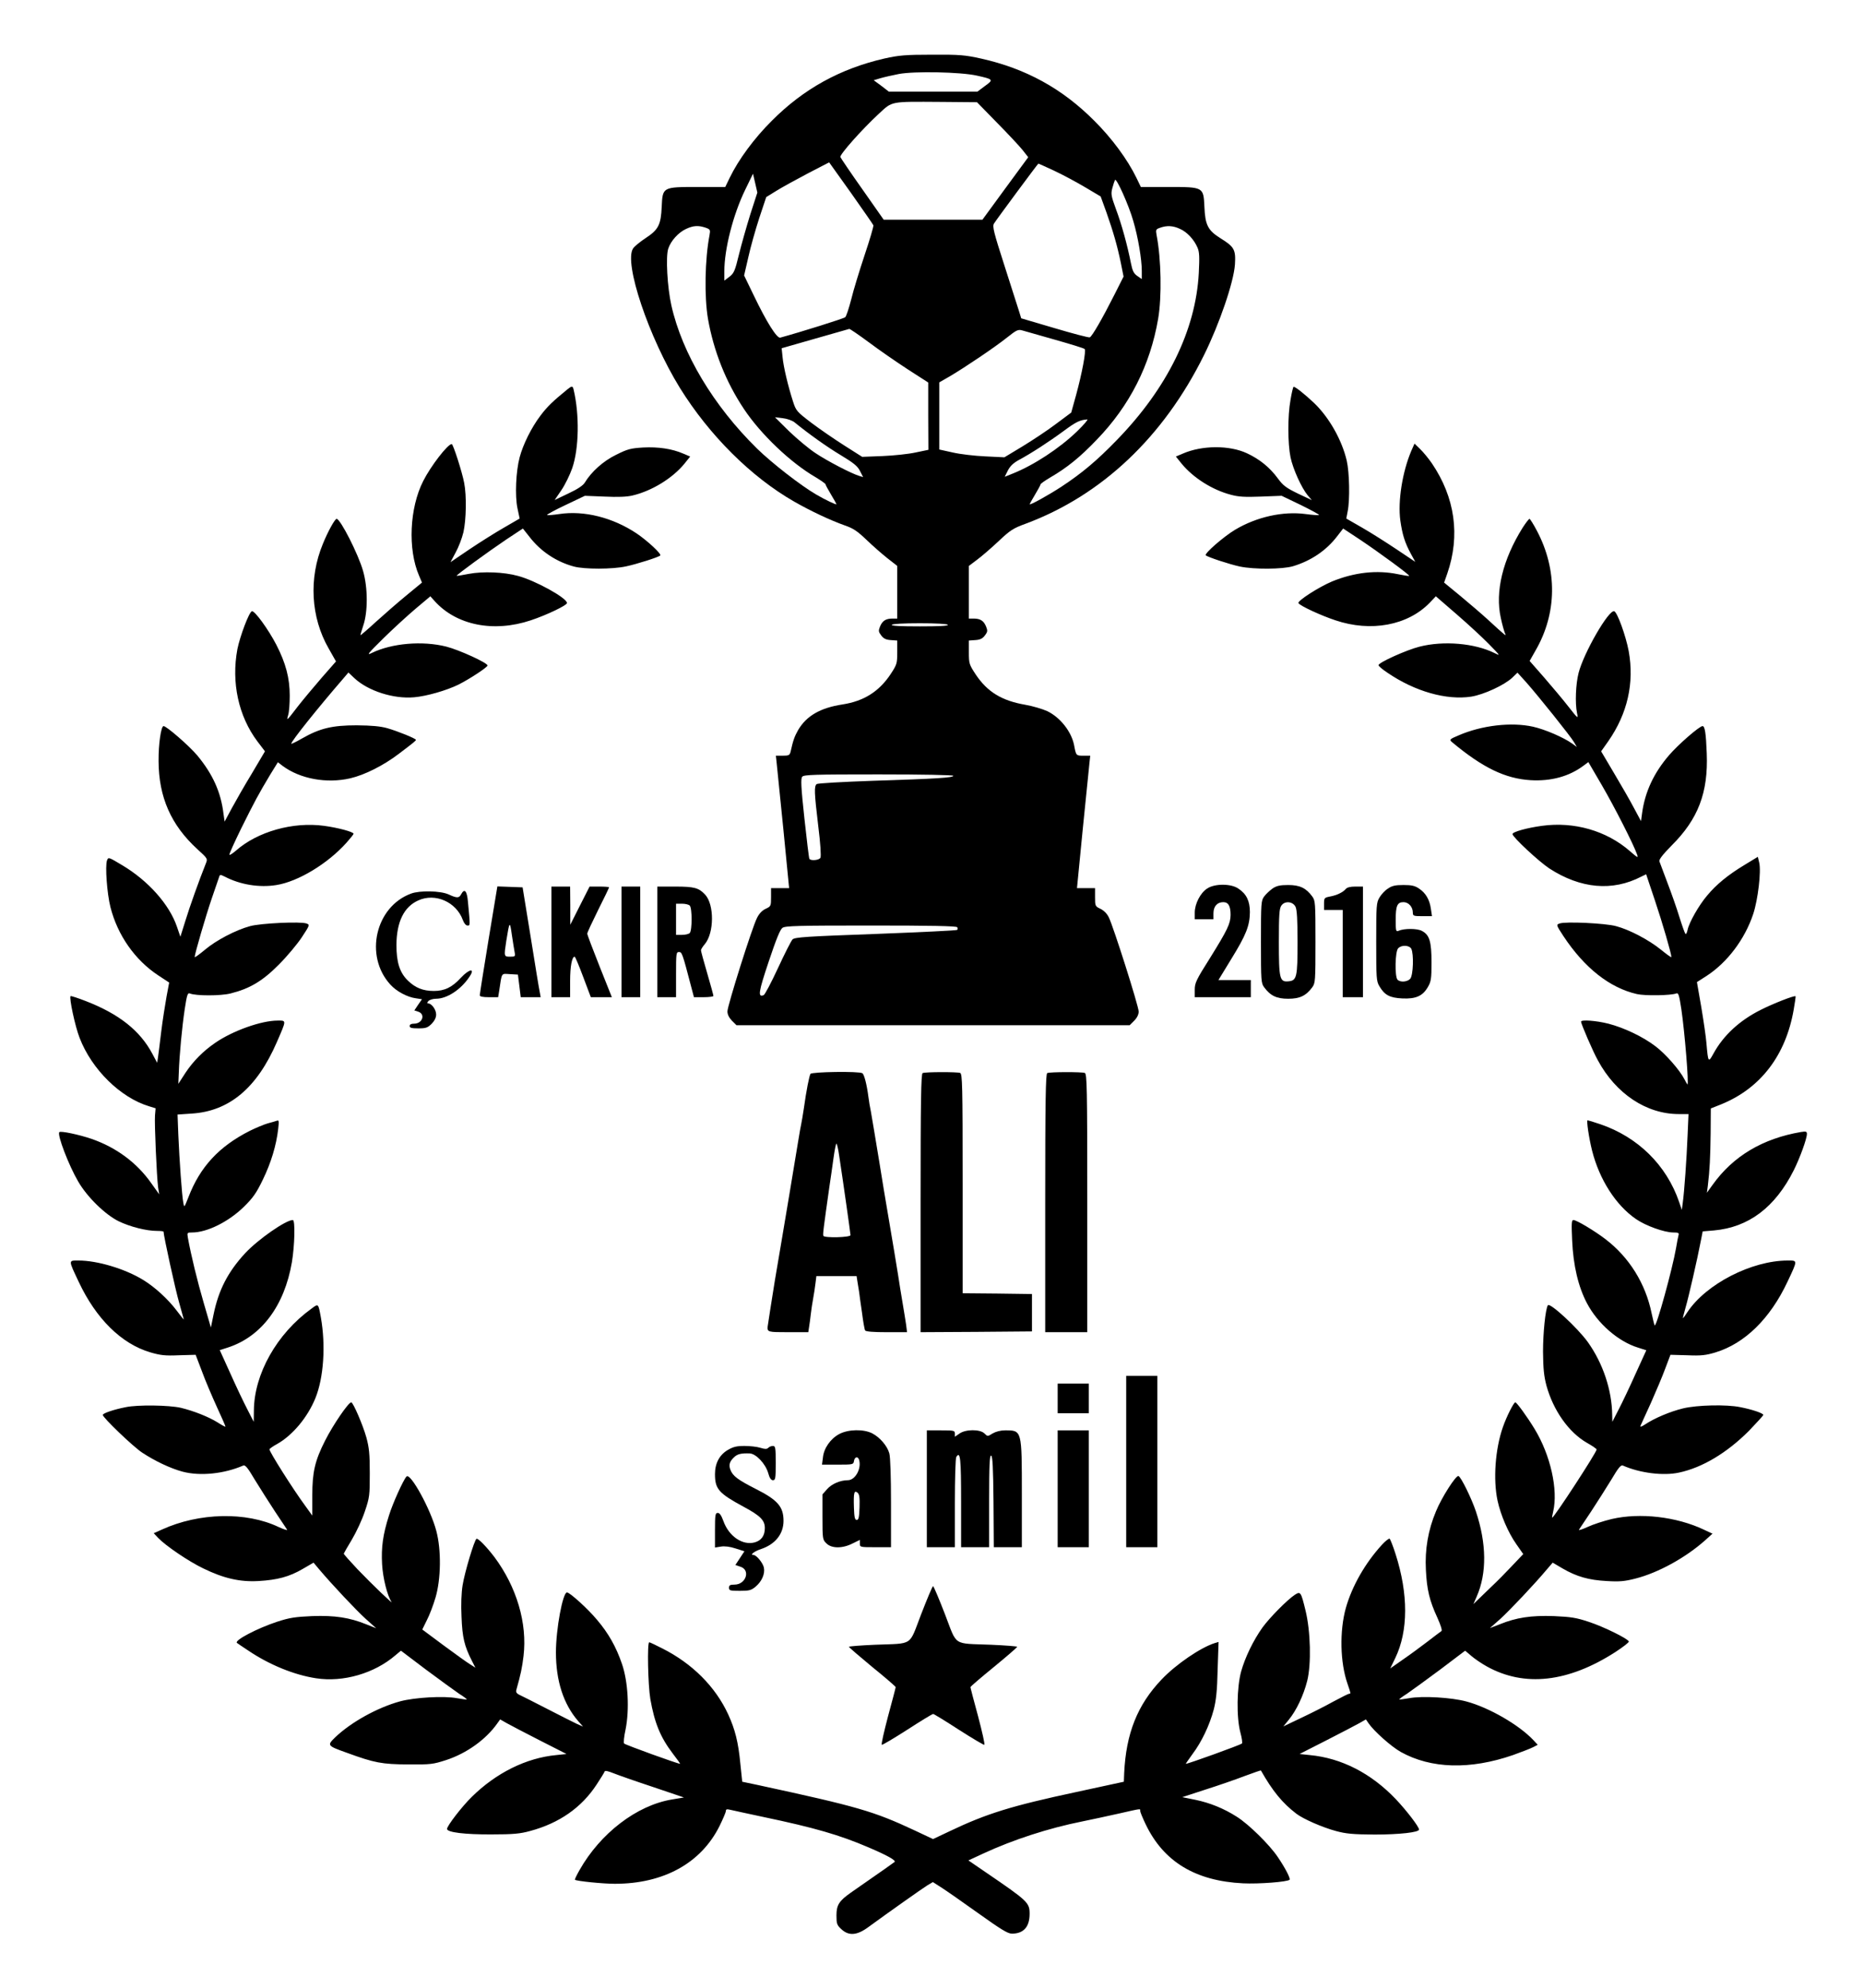
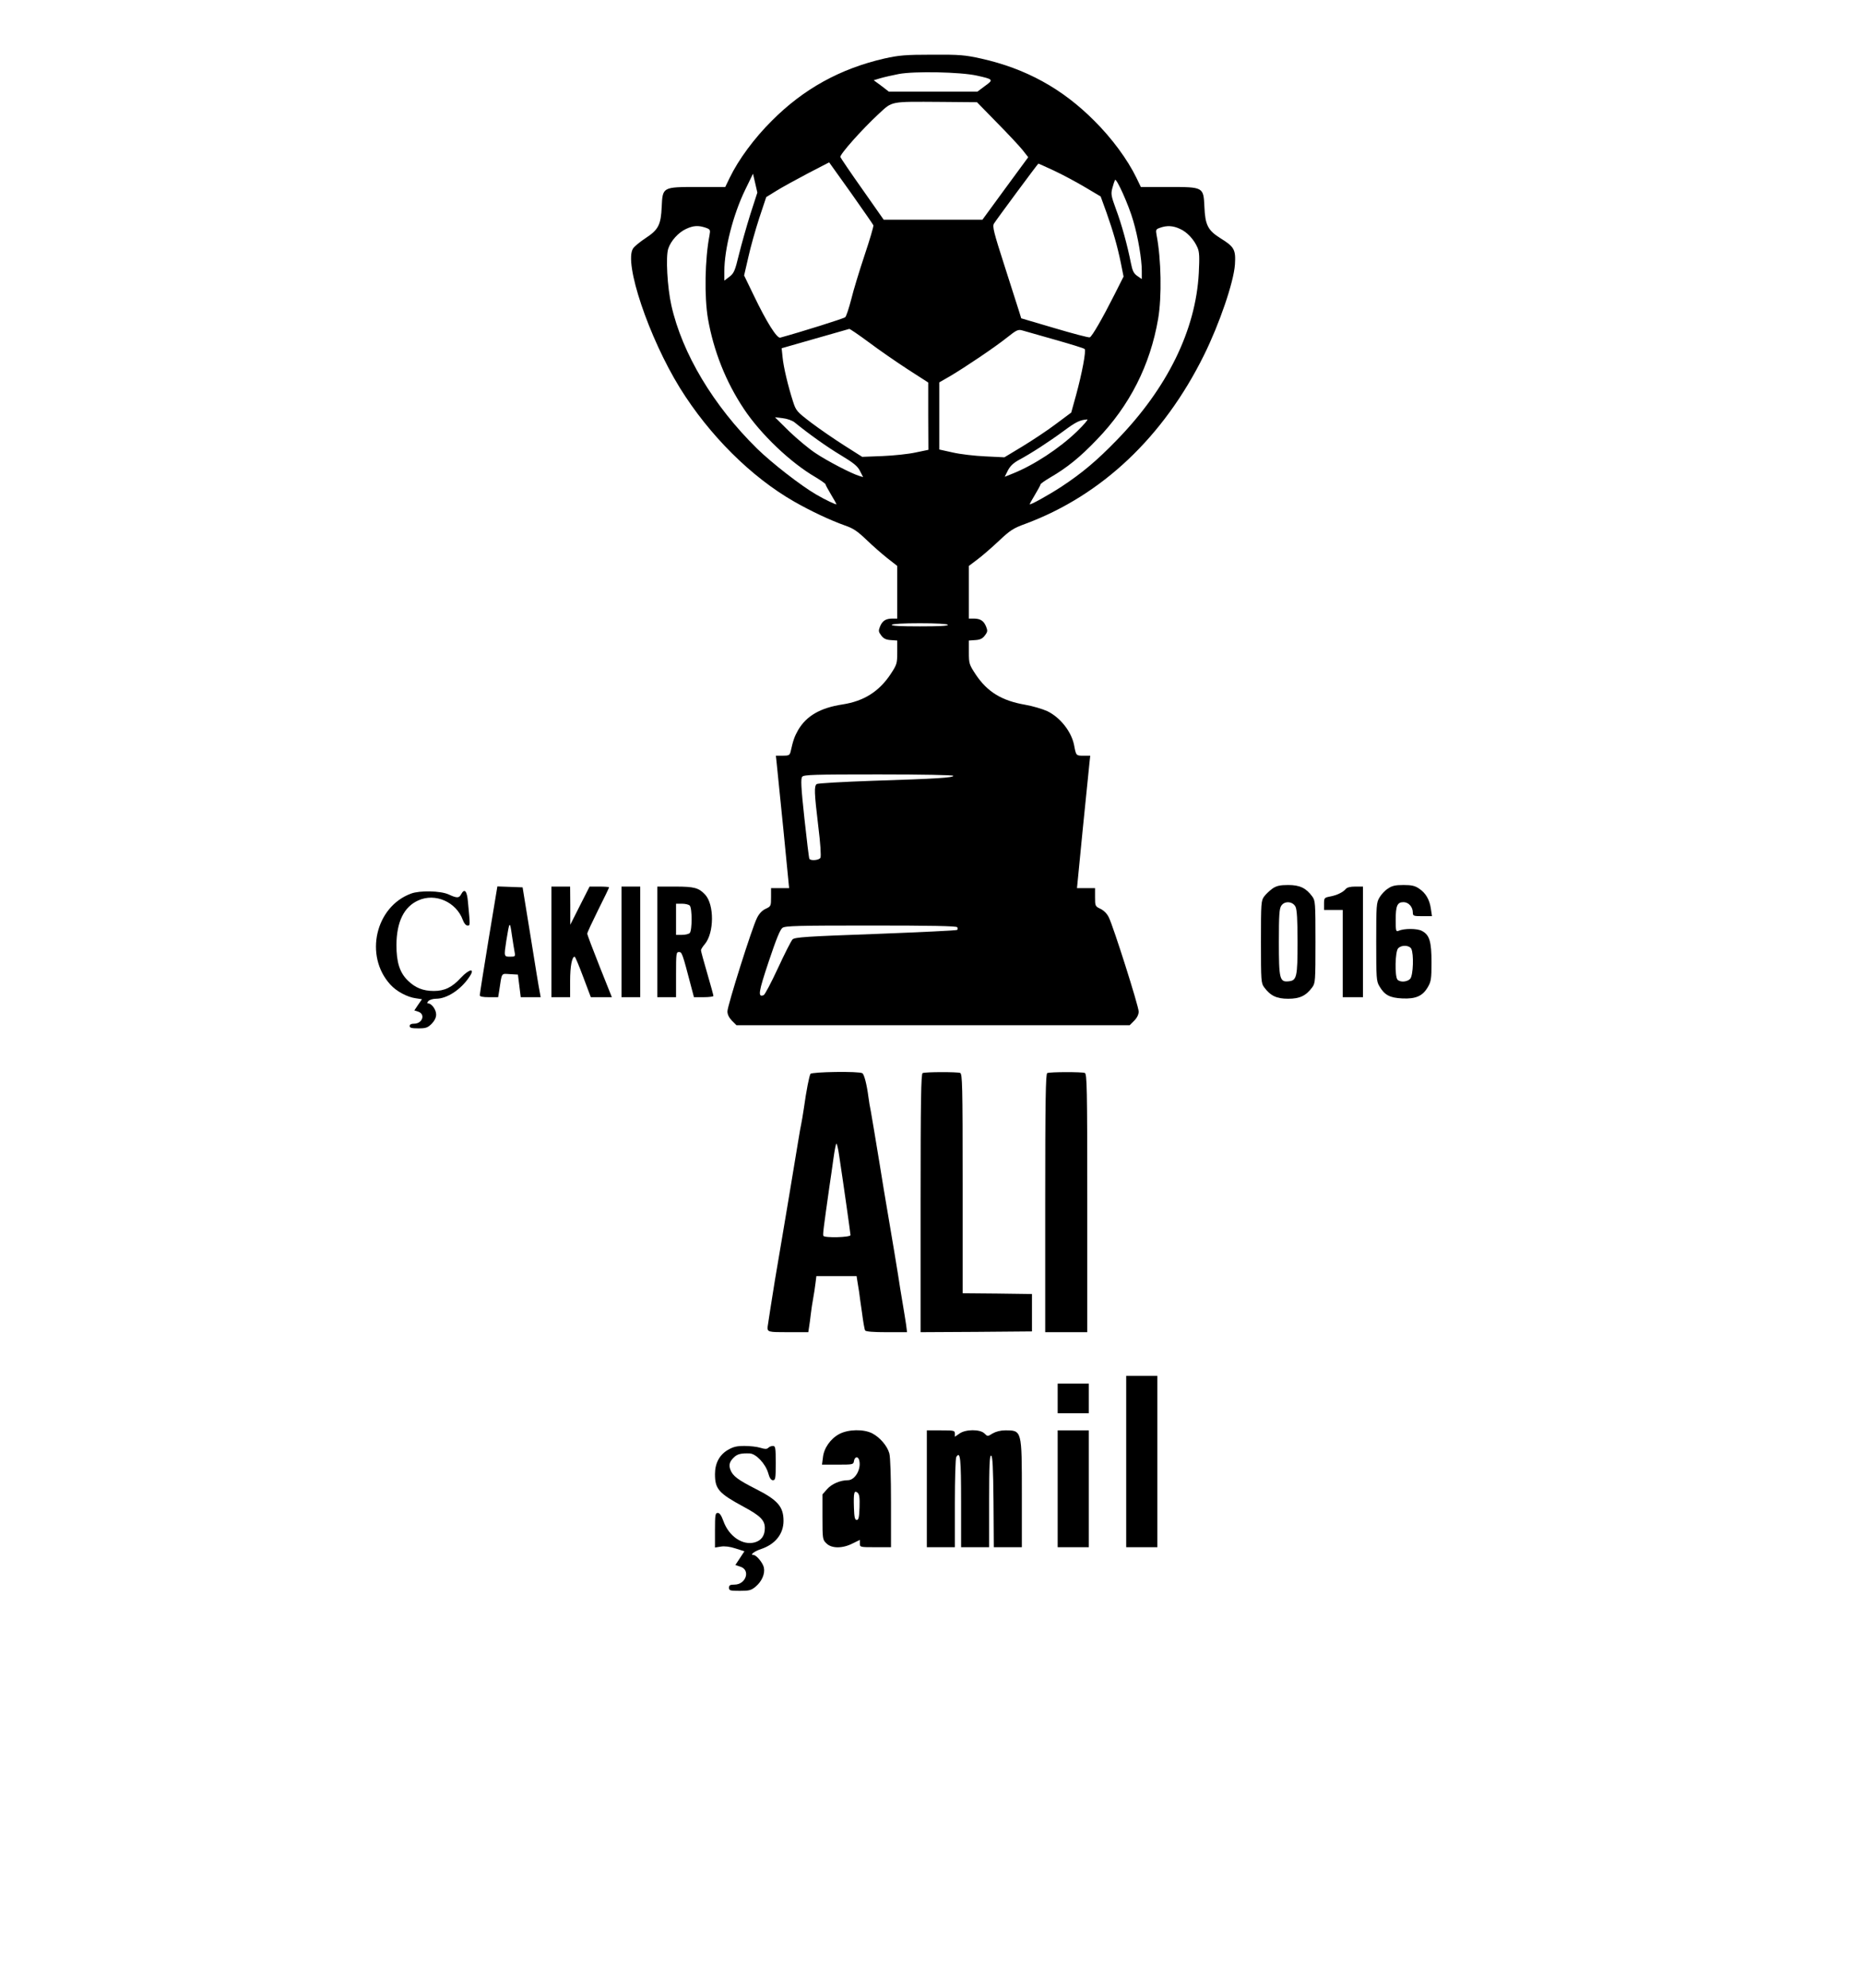
<svg xmlns="http://www.w3.org/2000/svg" version="1.0" width="1196pt" height="1276pt" viewBox="0 0 1196 1276" preserveAspectRatio="xMidYMid meet">
  <g transform="translate(0,1276) scale(0.1,-0.1)" fill="#000000" stroke="none">
    <path d="M5680 12385 c-285 -65 -521 -195 -725 -400 -112 -111 -214 -249 -271 -367 l-28 -58 -177 0 c-226 0 -225 0 -231 -127 -5 -116 -21 -147 -103 -201 -35 -23 -72 -53 -81 -67 -60 -92 101 -571 301 -895 189 -304 457 -571 733 -729 110 -63 235 -121 325 -153 55 -19 80 -36 138 -91 39 -38 100 -91 135 -119 l64 -50 0 -169 0 -169 -31 0 c-42 0 -64 -14 -79 -50 -11 -28 -11 -34 7 -58 15 -20 30 -28 61 -30 l42 -3 0 -76 c0 -72 -2 -78 -44 -142 -74 -110 -171 -171 -307 -192 -143 -22 -231 -73 -285 -164 -23 -41 -32 -65 -48 -137 -6 -25 -11 -28 -51 -28 l-44 0 5 -47 c3 -27 22 -218 43 -425 l37 -378 -58 0 -58 0 0 -58 c0 -57 -1 -59 -35 -75 -22 -10 -42 -31 -55 -58 -31 -59 -190 -564 -190 -600 0 -20 10 -40 29 -60 l29 -29 1262 0 1262 0 29 29 c19 19 29 40 29 59 0 34 -163 548 -192 605 -11 23 -32 44 -53 54 -34 16 -35 18 -35 75 l0 58 -58 0 -58 0 37 378 c21 207 40 398 43 425 l5 47 -44 0 c-47 0 -47 0 -60 70 -18 86 -89 176 -172 216 -31 14 -95 33 -142 41 -150 26 -242 82 -317 194 -42 64 -44 70 -44 142 l0 76 42 3 c31 2 46 10 61 30 18 24 18 30 7 58 -15 36 -37 50 -79 50 l-31 0 0 169 0 169 53 40 c30 22 92 76 138 119 74 70 94 83 174 112 488 182 884 556 1144 1081 100 202 191 469 199 582 6 96 -4 114 -93 169 -81 51 -98 85 -103 202 -6 127 -5 127 -231 127 l-177 0 -28 58 c-57 118 -159 256 -271 367 -206 207 -440 335 -726 399 -105 23 -136 26 -315 25 -172 0 -213 -4 -304 -24z m590 -110 c108 -24 110 -26 53 -67 l-48 -36 -284 0 -285 0 -48 37 -49 36 43 13 c24 7 77 19 118 27 101 19 395 13 500 -10z m129 -301 c70 -71 144 -150 165 -176 l37 -47 -147 -200 -147 -201 -317 0 -317 0 -136 194 c-76 107 -139 201 -142 208 -6 15 138 177 246 277 90 83 70 79 398 77 l233 -2 127 -130z m-792 -660 c2 -6 -23 -92 -56 -190 -33 -99 -72 -226 -86 -284 -15 -58 -32 -110 -39 -116 -8 -8 -285 -95 -417 -131 -21 -6 -87 98 -170 271 l-62 128 27 117 c14 64 46 177 70 251 l45 135 63 39 c35 22 126 72 202 112 l139 72 140 -196 c76 -108 141 -201 144 -208z m1159 351 c54 -25 143 -73 199 -106 l101 -60 37 -102 c44 -125 70 -215 93 -327 l17 -85 -58 -115 c-75 -149 -145 -271 -159 -275 -6 -3 -108 24 -226 59 l-214 63 -12 39 c-7 21 -49 154 -94 294 -71 220 -80 257 -69 275 16 26 282 385 285 385 2 0 46 -20 100 -45z m-1949 -280 c-24 -77 -57 -193 -73 -258 -26 -107 -32 -120 -61 -143 l-33 -25 0 59 c0 143 56 363 133 522 l51 105 14 -60 14 -61 -45 -139z m2458 -42 c31 -104 55 -248 55 -321 l0 -53 -29 20 c-23 16 -31 33 -41 83 -22 112 -60 251 -96 346 -31 85 -33 97 -23 135 6 23 14 46 17 52 9 15 89 -163 117 -262z m-2746 -44 c31 -11 32 -14 26 -48 -30 -155 -34 -396 -10 -537 36 -205 114 -404 231 -579 107 -161 299 -345 462 -439 34 -21 62 -40 62 -45 0 -4 16 -33 35 -65 19 -32 35 -60 35 -62 0 -6 -70 27 -130 62 -100 58 -287 204 -380 295 -280 275 -481 611 -550 919 -26 116 -37 314 -20 364 16 50 66 105 115 127 47 22 79 23 124 8z m3046 -8 c46 -20 91 -69 113 -121 12 -28 13 -61 8 -161 -19 -367 -202 -740 -526 -1073 -129 -133 -223 -212 -355 -299 -84 -55 -205 -122 -205 -113 0 2 16 30 35 62 19 32 35 61 35 65 0 5 28 24 63 45 107 62 191 130 298 242 211 218 343 478 394 776 24 141 20 382 -10 537 -6 34 -5 38 22 47 43 16 84 14 128 -7z m-1997 -728 c65 -49 177 -126 249 -173 l132 -85 0 -216 1 -216 -82 -17 c-45 -10 -141 -20 -213 -23 l-130 -5 -115 73 c-63 40 -159 106 -212 146 -93 71 -98 77 -117 136 -31 96 -61 220 -67 284 l-6 58 213 61 c118 34 217 62 221 63 4 1 61 -38 126 -86z m1197 16 c99 -28 184 -54 188 -59 11 -10 -17 -157 -55 -296 l-31 -112 -98 -73 c-54 -41 -151 -105 -215 -144 l-116 -70 -123 6 c-68 3 -162 14 -209 25 l-86 19 0 215 0 216 68 39 c98 58 287 185 366 248 63 50 72 54 100 46 17 -5 112 -32 211 -60z m-1675 -529 c95 -77 207 -157 297 -211 83 -50 109 -71 124 -102 l20 -39 -23 7 c-49 14 -207 96 -283 147 -44 29 -120 93 -170 141 l-90 89 50 -6 c28 -3 61 -15 75 -26z m1815 -58 c-114 -110 -279 -218 -415 -272 l-50 -20 20 40 c15 29 35 48 71 68 77 41 194 117 289 187 77 57 103 70 150 73 8 1 -21 -33 -65 -76z m-830 -1242 c4 -7 -58 -10 -180 -10 -122 0 -184 3 -180 10 4 6 75 10 180 10 105 0 176 -4 180 -10z m35 -969 c0 -12 -103 -19 -515 -32 -199 -7 -355 -16 -362 -21 -17 -14 -16 -52 10 -270 14 -110 19 -194 14 -203 -8 -16 -62 -21 -71 -7 -3 5 -17 122 -32 260 -22 203 -24 255 -14 267 11 13 76 15 491 15 281 0 479 -4 479 -9z m25 -972 c4 -6 4 -13 0 -17 -3 -4 -239 -15 -523 -26 -447 -16 -519 -21 -534 -35 -9 -9 -51 -92 -94 -185 -43 -92 -84 -171 -92 -173 -38 -15 -33 19 33 216 48 144 73 205 88 216 18 13 99 15 569 15 376 0 549 -3 553 -11z" />
-     <path d="M3640 10259 c-91 -74 -128 -110 -170 -166 -58 -76 -112 -185 -134 -268 -24 -90 -31 -247 -14 -327 l14 -66 -100 -58 c-56 -32 -156 -95 -223 -140 l-121 -82 33 62 c19 34 41 92 50 130 18 79 21 234 5 316 -13 70 -71 250 -80 250 -26 0 -135 -142 -183 -237 -88 -173 -100 -438 -27 -607 l19 -45 -102 -84 c-56 -46 -144 -123 -196 -170 -52 -48 -96 -85 -97 -84 -1 1 7 29 18 62 30 87 30 242 -1 350 -30 107 -146 335 -170 335 -11 0 -56 -81 -88 -160 -92 -221 -78 -472 37 -672 l47 -83 -92 -105 c-50 -58 -118 -139 -150 -180 -77 -100 -76 -99 -65 -59 6 18 10 74 10 124 0 113 -25 208 -86 327 -52 100 -140 221 -157 215 -18 -5 -76 -159 -93 -243 -40 -214 7 -431 129 -593 l48 -63 -84 -142 c-47 -77 -105 -179 -130 -225 l-45 -84 -7 49 c-17 141 -69 255 -168 375 -51 61 -198 189 -217 189 -16 0 -33 -115 -32 -225 1 -231 80 -410 248 -564 68 -62 68 -62 55 -94 -41 -102 -104 -278 -131 -367 l-32 -102 -22 64 c-48 142 -184 296 -353 396 -87 52 -87 52 -96 30 -13 -35 0 -213 22 -300 46 -181 158 -340 307 -438 l70 -46 -17 -91 c-9 -50 -25 -151 -34 -224 -9 -74 -18 -149 -21 -167 l-5 -33 -31 58 c-79 149 -215 256 -427 338 -51 20 -95 34 -98 32 -10 -11 29 -194 58 -268 78 -203 263 -384 446 -439 l42 -13 -4 -46 c-4 -52 11 -392 20 -461 l7 -45 -50 70 c-93 133 -226 231 -385 286 -79 27 -197 52 -206 43 -16 -15 61 -215 121 -317 57 -99 174 -213 260 -255 72 -35 177 -62 246 -62 23 0 42 -2 42 -5 0 -25 76 -373 100 -455 16 -58 30 -107 30 -108 0 -2 -21 23 -46 57 -55 73 -139 150 -214 196 -117 72 -295 125 -415 125 -67 0 -67 6 0 -136 111 -237 274 -398 459 -453 65 -19 95 -23 185 -19 l107 3 40 -105 c21 -58 65 -161 96 -229 32 -69 57 -126 55 -127 -1 -2 -24 10 -50 27 -60 37 -154 74 -237 94 -76 17 -275 20 -352 4 -77 -15 -148 -39 -148 -50 0 -17 195 -204 253 -242 82 -54 181 -101 259 -122 113 -30 267 -14 389 39 13 6 29 -13 75 -91 33 -54 91 -145 129 -203 39 -58 74 -111 78 -117 5 -7 -20 1 -55 17 -208 99 -510 92 -747 -16 l-54 -24 28 -30 c49 -51 196 -151 290 -196 131 -64 236 -88 355 -81 120 7 197 27 284 78 l69 40 36 -43 c83 -98 237 -262 299 -318 l67 -60 -63 25 c-109 44 -202 58 -347 53 -110 -5 -145 -10 -225 -36 -128 -42 -277 -120 -259 -136 2 -2 36 -25 74 -50 135 -91 295 -156 434 -177 174 -27 374 31 509 147 l36 30 160 -121 c89 -66 185 -136 213 -155 29 -18 51 -35 50 -37 -2 -1 -30 2 -63 8 -83 16 -272 5 -365 -20 -146 -40 -316 -134 -418 -232 -52 -51 -51 -53 78 -99 175 -64 223 -73 391 -74 146 -1 160 1 244 28 132 43 257 133 329 236 l18 25 42 -24 c23 -13 119 -63 213 -111 l171 -87 -66 -7 c-192 -18 -386 -114 -543 -269 -63 -62 -158 -185 -158 -205 0 -22 115 -36 285 -35 140 0 184 4 249 22 186 50 330 150 427 299 26 39 49 77 51 83 2 7 23 2 58 -12 30 -12 144 -52 253 -88 l198 -67 -78 -13 c-226 -38 -459 -217 -593 -454 -18 -32 -31 -59 -29 -61 10 -9 181 -26 256 -26 313 0 553 132 672 370 22 45 41 89 41 97 0 12 7 13 28 8 15 -4 110 -24 212 -46 329 -69 491 -116 675 -195 122 -52 179 -84 168 -94 -7 -6 -61 -44 -281 -197 -75 -53 -92 -79 -92 -146 0 -53 3 -62 31 -88 48 -45 101 -41 175 14 126 92 341 244 376 266 l37 22 53 -34 c29 -18 136 -93 237 -165 147 -105 191 -132 217 -132 75 0 114 43 114 127 0 72 -11 82 -276 263 l-117 80 95 44 c192 89 420 163 635 206 59 12 166 35 237 51 150 34 136 32 136 16 0 -7 16 -45 35 -85 115 -240 319 -364 625 -379 101 -5 285 9 299 23 7 7 -27 74 -76 146 -53 79 -187 211 -264 259 -83 53 -173 89 -265 108 l-84 17 147 48 c82 26 195 65 252 87 57 21 105 38 106 36 75 -132 137 -208 227 -277 44 -34 168 -88 253 -111 66 -18 109 -22 250 -23 158 0 285 14 285 32 0 18 -80 122 -149 195 -159 167 -350 264 -552 283 l-66 7 171 87 c94 48 190 98 213 111 l42 24 17 -25 c34 -50 146 -150 207 -184 194 -108 445 -115 720 -20 56 20 115 43 130 51 l29 15 -28 30 c-91 97 -284 209 -430 248 -96 26 -283 37 -368 21 -33 -6 -61 -9 -63 -8 -1 2 21 19 50 37 28 19 124 89 213 155 l160 121 40 -34 c21 -18 66 -49 99 -67 241 -134 522 -103 825 92 49 32 88 62 87 68 -6 18 -162 95 -257 126 -81 27 -114 32 -225 37 -145 5 -240 -9 -348 -53 l-62 -24 67 59 c61 56 216 219 299 318 l37 43 63 -37 c89 -52 168 -75 284 -81 82 -5 115 -2 185 16 145 37 320 133 445 244 l49 44 -56 26 c-175 83 -410 110 -591 68 -51 -12 -121 -35 -155 -51 -35 -16 -60 -24 -55 -17 4 6 39 59 78 117 38 58 96 149 129 203 46 78 62 97 75 91 109 -48 259 -67 360 -45 150 32 307 126 449 268 50 52 92 98 92 102 0 11 -71 35 -148 50 -87 18 -276 14 -367 -8 -83 -20 -184 -63 -244 -103 -23 -15 -33 -18 -29 -8 4 8 33 74 66 145 32 72 74 171 92 220 l34 90 108 -3 c89 -4 120 0 180 18 189 57 352 217 463 453 67 142 66 137 2 137 -232 0 -525 -151 -644 -331 -14 -22 -27 -39 -29 -39 -1 0 6 30 17 68 19 64 76 312 99 433 l11 56 72 6 c223 20 393 148 513 387 39 78 84 202 84 232 0 16 -5 18 -37 13 -247 -42 -437 -155 -569 -340 l-36 -50 6 45 c12 99 16 182 18 335 l1 161 68 27 c252 103 413 314 464 606 8 46 14 86 12 87 -6 7 -144 -47 -223 -87 -136 -68 -240 -164 -304 -281 -33 -60 -34 -58 -45 67 -3 39 -18 142 -33 231 l-28 161 61 39 c133 86 246 235 300 397 31 93 52 274 39 330 l-9 38 -87 -53 c-104 -63 -178 -123 -238 -195 -54 -63 -117 -175 -126 -221 -4 -19 -10 -30 -14 -25 -4 4 -22 54 -39 109 -17 56 -52 155 -77 220 -25 66 -48 127 -51 136 -3 12 21 43 78 101 171 170 236 340 226 592 -5 130 -12 175 -27 175 -20 0 -158 -120 -215 -187 -98 -114 -154 -234 -173 -371 l-7 -52 -44 82 c-24 46 -82 147 -128 224 l-84 142 46 65 c123 177 168 373 131 578 -18 97 -73 250 -93 256 -35 12 -197 -269 -229 -397 -18 -71 -23 -192 -10 -255 8 -40 8 -40 -55 40 -34 44 -105 128 -156 187 l-93 106 39 69 c137 238 140 516 8 766 -22 42 -44 77 -48 77 -4 0 -24 -26 -44 -57 -127 -203 -178 -410 -140 -579 9 -43 22 -88 27 -99 12 -23 1 -14 -112 90 -36 33 -113 99 -172 148 l-107 88 20 57 c85 245 50 490 -99 709 -22 32 -56 73 -76 92 l-35 34 -20 -45 c-58 -136 -88 -325 -71 -449 13 -90 28 -140 68 -214 l28 -51 -121 81 c-66 44 -165 107 -221 139 l-101 58 9 47 c15 75 11 249 -6 324 -31 133 -113 278 -210 371 -64 60 -126 109 -132 103 -3 -3 -12 -40 -19 -83 -19 -103 -18 -281 0 -369 16 -76 71 -197 111 -245 l26 -30 -89 42 c-76 37 -95 51 -129 97 -52 71 -117 124 -199 162 -111 52 -287 52 -411 -2 l-45 -19 37 -46 c75 -91 197 -168 315 -199 51 -14 91 -16 196 -12 l131 5 123 -59 c67 -33 120 -62 117 -64 -3 -3 -42 0 -87 6 -144 19 -313 -18 -452 -101 -72 -43 -199 -153 -188 -164 11 -11 153 -58 219 -72 91 -19 273 -18 341 2 116 35 214 101 284 193 l38 49 106 -70 c126 -84 323 -229 318 -234 -2 -2 -35 3 -73 11 -134 28 -279 12 -423 -47 -85 -36 -224 -125 -215 -139 10 -17 143 -79 237 -110 228 -77 464 -33 605 112 l40 42 134 -116 c73 -63 167 -150 208 -192 73 -75 74 -76 34 -56 -127 63 -326 80 -480 41 -84 -21 -264 -102 -264 -119 0 -6 26 -28 58 -49 176 -120 378 -177 537 -153 81 13 213 74 264 122 l33 32 57 -63 c77 -87 283 -344 306 -383 l18 -31 -30 22 c-56 40 -175 91 -251 108 -139 31 -330 9 -479 -56 -57 -24 -60 -27 -40 -44 197 -164 341 -233 502 -243 133 -8 249 24 341 93 l31 23 87 -149 c82 -141 203 -379 225 -442 10 -27 6 -25 -47 21 -150 130 -357 189 -562 161 -97 -13 -190 -39 -190 -53 0 -19 170 -177 237 -221 201 -130 405 -148 590 -52 l31 15 56 -167 c49 -146 106 -342 106 -364 0 -5 -30 17 -67 47 -78 63 -201 128 -288 151 -68 19 -327 31 -363 17 -22 -8 -22 -9 25 -81 135 -204 297 -332 472 -372 53 -12 219 -9 252 4 14 6 19 -9 33 -101 22 -150 49 -483 39 -483 -1 0 -10 15 -19 33 -30 59 -122 164 -186 212 -81 62 -202 119 -302 145 -79 20 -176 27 -176 13 1 -16 76 -191 108 -248 116 -215 312 -345 519 -345 l63 0 -6 -137 c-6 -150 -21 -362 -31 -433 l-6 -45 -17 50 c-81 237 -265 418 -507 500 -41 14 -78 25 -81 25 -8 0 8 -111 29 -195 47 -185 152 -350 282 -439 62 -43 182 -86 239 -86 33 0 38 -3 34 -17 -3 -10 -10 -47 -16 -83 -24 -137 -126 -507 -137 -496 -3 2 -11 37 -20 78 -39 190 -143 358 -296 475 -69 53 -186 123 -206 123 -12 0 -13 -22 -8 -132 7 -159 39 -296 95 -402 69 -131 201 -246 328 -285 l53 -17 -68 -149 c-37 -83 -86 -186 -109 -230 l-41 -80 -1 45 c-2 158 -59 330 -156 466 -66 92 -245 257 -257 237 -16 -27 -31 -179 -31 -298 1 -110 6 -157 22 -218 44 -159 143 -300 260 -367 34 -19 62 -38 62 -43 0 -18 -273 -437 -285 -437 -2 0 1 17 6 38 33 141 -17 363 -119 531 -48 79 -115 171 -124 171 -10 0 -57 -93 -80 -160 -49 -140 -63 -335 -34 -471 20 -92 68 -205 121 -280 l44 -63 -77 -81 c-42 -44 -86 -89 -97 -99 -11 -10 -48 -46 -83 -80 l-63 -61 21 48 c66 150 64 340 -5 547 -29 86 -96 222 -112 227 -16 6 -108 -138 -144 -226 -51 -121 -72 -246 -65 -376 6 -127 23 -198 74 -308 21 -47 32 -81 26 -85 -6 -4 -46 -34 -90 -68 -43 -33 -115 -86 -159 -116 l-80 -56 33 68 c83 173 84 409 1 667 -16 51 -34 95 -38 98 -5 2 -27 -15 -49 -39 -108 -118 -192 -265 -232 -406 -41 -148 -37 -350 11 -487 22 -65 22 -63 11 -63 -5 0 -51 -23 -103 -51 -52 -29 -145 -76 -207 -105 l-113 -54 35 43 c49 60 94 155 118 249 27 108 22 319 -11 453 -29 119 -32 123 -68 100 -49 -32 -163 -148 -208 -210 -59 -83 -111 -190 -137 -282 -28 -101 -31 -295 -5 -392 10 -36 14 -67 10 -71 -13 -10 -344 -130 -360 -130 -2 0 18 28 43 63 58 77 109 184 136 285 15 59 22 119 25 256 l6 178 -24 -7 c-90 -28 -249 -136 -341 -233 -156 -163 -229 -347 -241 -602 l-2 -55 -305 -66 c-416 -89 -575 -138 -812 -251 l-108 -51 -117 55 c-265 124 -365 153 -1008 292 l-100 21 -12 115 c-13 139 -34 221 -78 317 -82 178 -230 326 -422 423 -43 22 -81 40 -85 40 -14 0 -8 -275 7 -364 27 -153 64 -245 144 -350 28 -36 49 -66 47 -66 -15 0 -347 120 -359 130 -5 4 -1 45 9 90 26 130 16 308 -23 421 -38 111 -87 197 -160 283 -58 70 -175 176 -193 176 -27 0 -71 -234 -71 -385 0 -184 49 -333 143 -441 l31 -35 -39 17 c-21 10 -109 54 -194 98 -85 44 -165 84 -178 90 -16 8 -21 17 -17 31 28 99 37 142 46 217 25 210 -44 443 -187 635 -51 67 -106 123 -115 117 -14 -8 -76 -216 -89 -297 -8 -48 -11 -125 -7 -204 5 -132 18 -187 67 -283 l22 -43 -33 21 c-19 11 -96 67 -171 122 l-137 102 29 59 c17 32 42 98 56 146 35 118 38 305 5 428 -36 138 -166 375 -191 349 -20 -20 -90 -175 -113 -251 -39 -122 -50 -205 -44 -312 5 -90 34 -203 60 -241 17 -24 -120 107 -218 209 -49 52 -89 97 -88 100 1 3 24 44 52 90 28 47 66 128 83 180 31 91 32 104 32 246 0 123 -4 164 -22 230 -22 79 -85 225 -97 225 -18 0 -117 -145 -168 -246 -65 -128 -82 -202 -82 -350 l0 -131 -44 61 c-81 110 -231 348 -231 364 0 4 22 20 50 35 99 56 195 171 245 294 53 131 67 337 35 518 -17 92 -15 90 -62 55 -221 -160 -367 -419 -368 -654 l-1 -71 -41 80 c-23 44 -72 147 -109 230 l-68 150 53 17 c214 70 362 267 410 547 18 108 22 271 6 271 -45 0 -223 -124 -306 -213 -111 -120 -171 -237 -203 -394 l-17 -83 -46 158 c-40 136 -82 308 -102 420 -5 31 -4 32 27 32 97 0 235 69 333 165 59 58 80 88 122 175 52 107 86 219 98 324 6 52 5 59 -9 53 -9 -3 -35 -11 -59 -17 -24 -7 -74 -28 -113 -47 -198 -100 -320 -231 -395 -426 -27 -68 -27 -69 -33 -36 -9 45 -25 273 -32 435 l-5 131 88 6 c243 14 422 164 550 460 62 143 62 137 4 137 -104 0 -287 -65 -399 -142 -78 -53 -143 -119 -192 -193 l-46 -71 3 71 c4 118 21 294 38 408 14 92 19 107 33 101 39 -16 197 -16 261 0 124 31 206 80 310 185 53 53 119 132 148 176 51 78 52 80 30 88 -36 14 -295 2 -363 -17 -92 -25 -218 -91 -290 -152 -36 -30 -65 -51 -65 -46 0 20 72 266 110 377 23 66 44 128 47 137 5 16 7 16 36 2 99 -52 223 -72 332 -54 139 22 329 137 449 271 25 28 46 54 46 58 0 12 -100 39 -190 51 -199 27 -427 -37 -566 -160 -20 -17 -38 -29 -41 -26 -3 3 31 78 75 168 87 175 110 218 186 345 l50 81 30 -23 c113 -84 283 -115 435 -80 94 22 214 83 310 156 103 78 111 85 111 91 0 8 -115 55 -185 75 -44 12 -97 17 -195 18 -157 0 -237 -19 -352 -85 -38 -22 -68 -36 -68 -33 0 16 167 225 333 417 l34 40 39 -37 c87 -81 250 -134 383 -122 81 7 209 44 286 82 73 37 185 111 185 122 0 17 -182 100 -264 121 -154 39 -351 22 -480 -41 -35 -17 -25 -5 74 93 63 62 157 148 209 192 l94 79 26 -29 c140 -157 380 -205 619 -125 102 34 232 96 232 111 0 32 -202 144 -315 174 -90 25 -226 30 -315 13 -41 -8 -76 -14 -78 -12 -4 4 203 155 319 233 l106 70 42 -53 c72 -94 174 -161 286 -191 67 -18 247 -18 334 1 67 14 209 59 220 70 9 10 -82 94 -151 141 -154 103 -339 149 -497 125 -41 -6 -76 -9 -79 -6 -3 2 51 32 119 64 l124 59 126 -5 c85 -4 143 -2 180 7 123 29 256 110 333 204 l37 46 -45 19 c-72 31 -159 44 -257 39 -81 -5 -100 -10 -174 -47 -82 -40 -158 -108 -201 -179 -11 -18 -47 -42 -105 -69 l-88 -42 43 63 c24 35 55 99 70 142 43 125 47 341 9 502 -6 27 -11 27 -43 1z" />
-     <path d="M7749 7057 c-43 -28 -79 -98 -79 -154 l0 -43 60 0 60 0 0 38 c0 45 24 72 63 72 33 0 47 -25 47 -82 -1 -56 -18 -93 -133 -278 -88 -139 -97 -159 -97 -202 l0 -48 180 0 180 0 0 55 0 55 -104 0 -104 0 83 136 c95 154 118 213 119 300 0 71 -22 117 -74 151 -47 33 -153 33 -201 0z" />
    <path d="M8170 7058 c-18 -13 -43 -36 -54 -51 -20 -27 -21 -40 -21 -292 0 -252 1 -265 21 -292 40 -54 80 -73 154 -73 74 0 114 19 154 73 20 27 21 40 21 292 0 252 -1 265 -21 292 -40 54 -80 73 -154 73 -53 0 -74 -5 -100 -22z m147 -118 c9 -18 13 -84 13 -225 0 -225 -5 -248 -57 -253 -58 -6 -63 14 -63 253 0 177 3 214 16 233 22 32 74 27 91 -8z" />
    <path d="M8910 7057 c-19 -12 -43 -38 -54 -57 -20 -33 -21 -51 -21 -285 0 -232 1 -252 20 -284 34 -58 67 -75 148 -79 87 -4 131 16 164 74 20 34 23 53 23 157 0 135 -13 178 -63 203 -30 16 -114 16 -149 0 -16 -7 -18 -1 -18 69 0 92 10 115 50 115 33 0 60 -31 60 -67 0 -21 4 -23 61 -23 l62 0 -7 47 c-8 58 -33 102 -76 130 -26 18 -47 23 -100 23 -53 0 -74 -5 -100 -23z m150 -386 c17 -33 13 -171 -7 -193 -18 -20 -63 -24 -81 -6 -19 19 -16 183 4 202 22 23 71 20 84 -3z" />
    <path d="M3136 6727 c-31 -188 -56 -348 -56 -355 0 -8 20 -12 59 -12 l59 0 7 43 c18 119 11 108 69 105 l51 -3 9 -72 9 -73 64 0 64 0 -6 33 c-4 17 -30 176 -58 352 l-52 320 -81 3 -81 3 -57 -344z m168 -79 c5 -26 3 -28 -29 -28 -40 0 -40 1 -25 100 21 130 23 132 36 40 7 -47 15 -97 18 -112z" />
    <path d="M3540 6715 l0 -355 60 0 60 0 0 105 c0 93 12 155 29 155 4 0 28 -58 55 -130 l49 -130 68 0 67 0 -79 198 c-43 108 -79 203 -79 210 0 7 32 75 70 152 39 77 70 142 70 145 0 3 -28 5 -63 5 l-62 0 -62 -122 -62 -123 0 123 -1 122 -60 0 -60 0 0 -355z" />
    <path d="M3990 6715 l0 -355 60 0 60 0 0 355 0 355 -60 0 -60 0 0 -355z" />
    <path d="M4220 6715 l0 -355 60 0 60 0 0 145 c0 136 1 145 19 145 19 0 22 -8 78 -222 l18 -68 62 0 c35 0 63 4 63 8 0 5 -18 71 -40 146 -22 75 -40 141 -40 147 0 6 11 24 25 40 60 72 61 253 2 317 -41 44 -69 52 -192 52 l-115 0 0 -355z m208 233 c16 -16 16 -160 0 -176 -7 -7 -29 -12 -50 -12 l-38 0 0 100 0 100 38 0 c21 0 43 -5 50 -12z" />
    <path d="M8639 7054 c-18 -21 -57 -40 -101 -48 -36 -7 -38 -9 -38 -46 l0 -40 60 0 60 0 0 -280 0 -280 65 0 65 0 0 355 0 355 -49 0 c-32 0 -53 -5 -62 -16z" />
    <path d="M2639 7025 c-229 -84 -301 -399 -134 -583 39 -44 110 -82 165 -89 l39 -6 -25 -36 -24 -36 25 -8 c48 -16 27 -77 -27 -77 -18 0 -28 -5 -28 -15 0 -12 13 -15 56 -15 48 0 59 4 85 29 19 20 29 40 29 60 0 31 -29 71 -51 71 -8 0 -8 5 1 15 7 8 29 15 49 15 71 0 160 59 214 140 40 58 1 54 -55 -6 -56 -61 -104 -84 -173 -84 -69 0 -119 20 -167 67 -52 51 -73 117 -73 228 1 148 48 245 140 286 109 50 244 -10 286 -125 8 -22 20 -36 30 -36 18 0 18 -6 3 153 -6 70 -22 88 -44 47 -13 -25 -27 -25 -81 0 -52 23 -183 26 -240 5z" />
    <path d="M5203 5868 c-8 -14 -26 -103 -43 -225 -6 -39 -13 -82 -16 -95 -3 -13 -12 -63 -20 -113 -8 -49 -21 -128 -29 -175 -8 -47 -21 -125 -29 -175 -29 -172 -56 -336 -91 -540 -15 -90 -45 -285 -47 -300 -2 -34 2 -35 132 -35 l129 0 5 33 c3 17 8 55 11 82 3 28 10 73 15 100 5 28 12 71 15 98 l6 47 129 0 129 0 5 -32 c3 -18 8 -49 11 -68 2 -19 11 -81 19 -136 7 -56 16 -107 20 -113 5 -7 52 -11 138 -11 l131 0 -6 48 c-4 26 -14 90 -23 142 -9 52 -22 133 -29 180 -14 89 -33 200 -60 360 -24 140 -41 243 -58 350 -29 175 -47 285 -56 335 -6 28 -13 70 -16 95 -10 78 -27 145 -39 152 -20 14 -324 9 -333 -4z m185 -530 c26 -170 71 -489 72 -505 0 -15 -165 -19 -174 -5 -5 8 2 57 38 312 8 52 20 137 27 188 7 50 15 92 19 92 3 0 12 -37 18 -82z" />
    <path d="M5923 5873 c-10 -4 -13 -180 -13 -834 l0 -829 358 2 357 3 0 120 0 120 -222 3 -223 2 0 704 c0 633 -2 704 -16 710 -19 7 -223 7 -241 -1z" />
    <path d="M6723 5873 c-10 -4 -13 -180 -13 -834 l0 -829 135 0 135 0 0 829 c0 747 -2 829 -16 835 -19 7 -223 7 -241 -1z" />
    <path d="M7230 3380 l0 -550 100 0 100 0 0 550 0 550 -100 0 -100 0 0 -550z" />
    <path d="M6790 3785 l0 -95 100 0 100 0 0 95 0 95 -100 0 -100 0 0 -95z" />
    <path d="M5389 3557 c-57 -30 -100 -91 -106 -151 l-6 -46 101 0 c96 0 101 1 104 22 4 28 25 34 33 9 17 -55 -24 -131 -72 -131 -49 0 -104 -24 -133 -57 l-30 -34 0 -145 c0 -141 1 -146 25 -169 33 -34 104 -34 168 -1 l47 23 0 -23 c0 -24 2 -24 100 -24 l100 0 0 283 c0 166 -4 298 -11 320 -13 47 -60 102 -110 128 -56 28 -152 26 -210 -4z m129 -471 c-2 -64 -6 -81 -18 -81 -12 0 -16 17 -18 79 -3 94 1 114 23 96 12 -10 15 -31 13 -94z" />
    <path d="M5950 3205 l0 -375 90 0 90 0 0 283 c0 155 4 288 9 296 26 41 31 -7 31 -290 l0 -289 90 0 90 0 0 296 c0 232 3 295 13 292 9 -4 13 -74 15 -296 l2 -292 90 0 90 0 0 340 c0 414 1 410 -108 410 -29 0 -59 -8 -80 -20 -32 -20 -32 -20 -52 0 -28 28 -121 28 -161 -1 l-29 -20 0 20 c0 20 -6 21 -90 21 l-90 0 0 -375z" />
    <path d="M6790 3205 l0 -375 100 0 100 0 0 375 0 375 -100 0 -100 0 0 -375z" />
    <path d="M4672 3454 c-54 -32 -82 -86 -82 -155 0 -96 24 -123 185 -210 106 -57 135 -86 135 -136 0 -49 -22 -80 -65 -92 -78 -21 -166 39 -201 137 -13 36 -24 52 -36 52 -16 0 -18 -12 -18 -111 l0 -111 38 6 c23 4 58 0 94 -12 l57 -18 -29 -44 -29 -44 32 -11 c67 -21 36 -115 -38 -115 -28 0 -35 -4 -35 -20 0 -18 7 -20 69 -20 61 0 73 3 102 27 40 34 61 82 53 122 -6 30 -48 81 -66 81 -27 0 4 24 50 39 90 31 142 97 142 180 0 91 -37 134 -180 206 -112 57 -146 82 -161 122 -12 32 -5 54 24 81 22 21 47 26 101 24 40 -3 99 -65 117 -124 9 -34 19 -48 31 -48 16 0 18 11 18 110 0 99 -2 110 -18 110 -10 0 -23 -5 -30 -12 -9 -9 -21 -9 -50 0 -22 7 -68 12 -103 12 -51 0 -73 -6 -107 -26z" />
-     <path d="M5914 2401 c-81 -210 -46 -187 -296 -197 -93 -4 -168 -10 -168 -13 0 -4 68 -62 150 -130 83 -67 150 -125 150 -129 0 -4 -22 -88 -49 -187 -26 -99 -45 -181 -40 -183 4 -2 78 42 164 97 86 56 161 101 165 101 5 0 79 -45 165 -101 86 -55 160 -99 164 -97 5 2 -14 84 -40 183 -27 99 -49 183 -49 187 0 4 68 62 150 129 83 68 150 126 150 130 0 3 -75 9 -167 13 -251 10 -216 -13 -297 197 -38 98 -72 179 -76 179 -4 0 -38 -81 -76 -179z" />
  </g>
</svg>